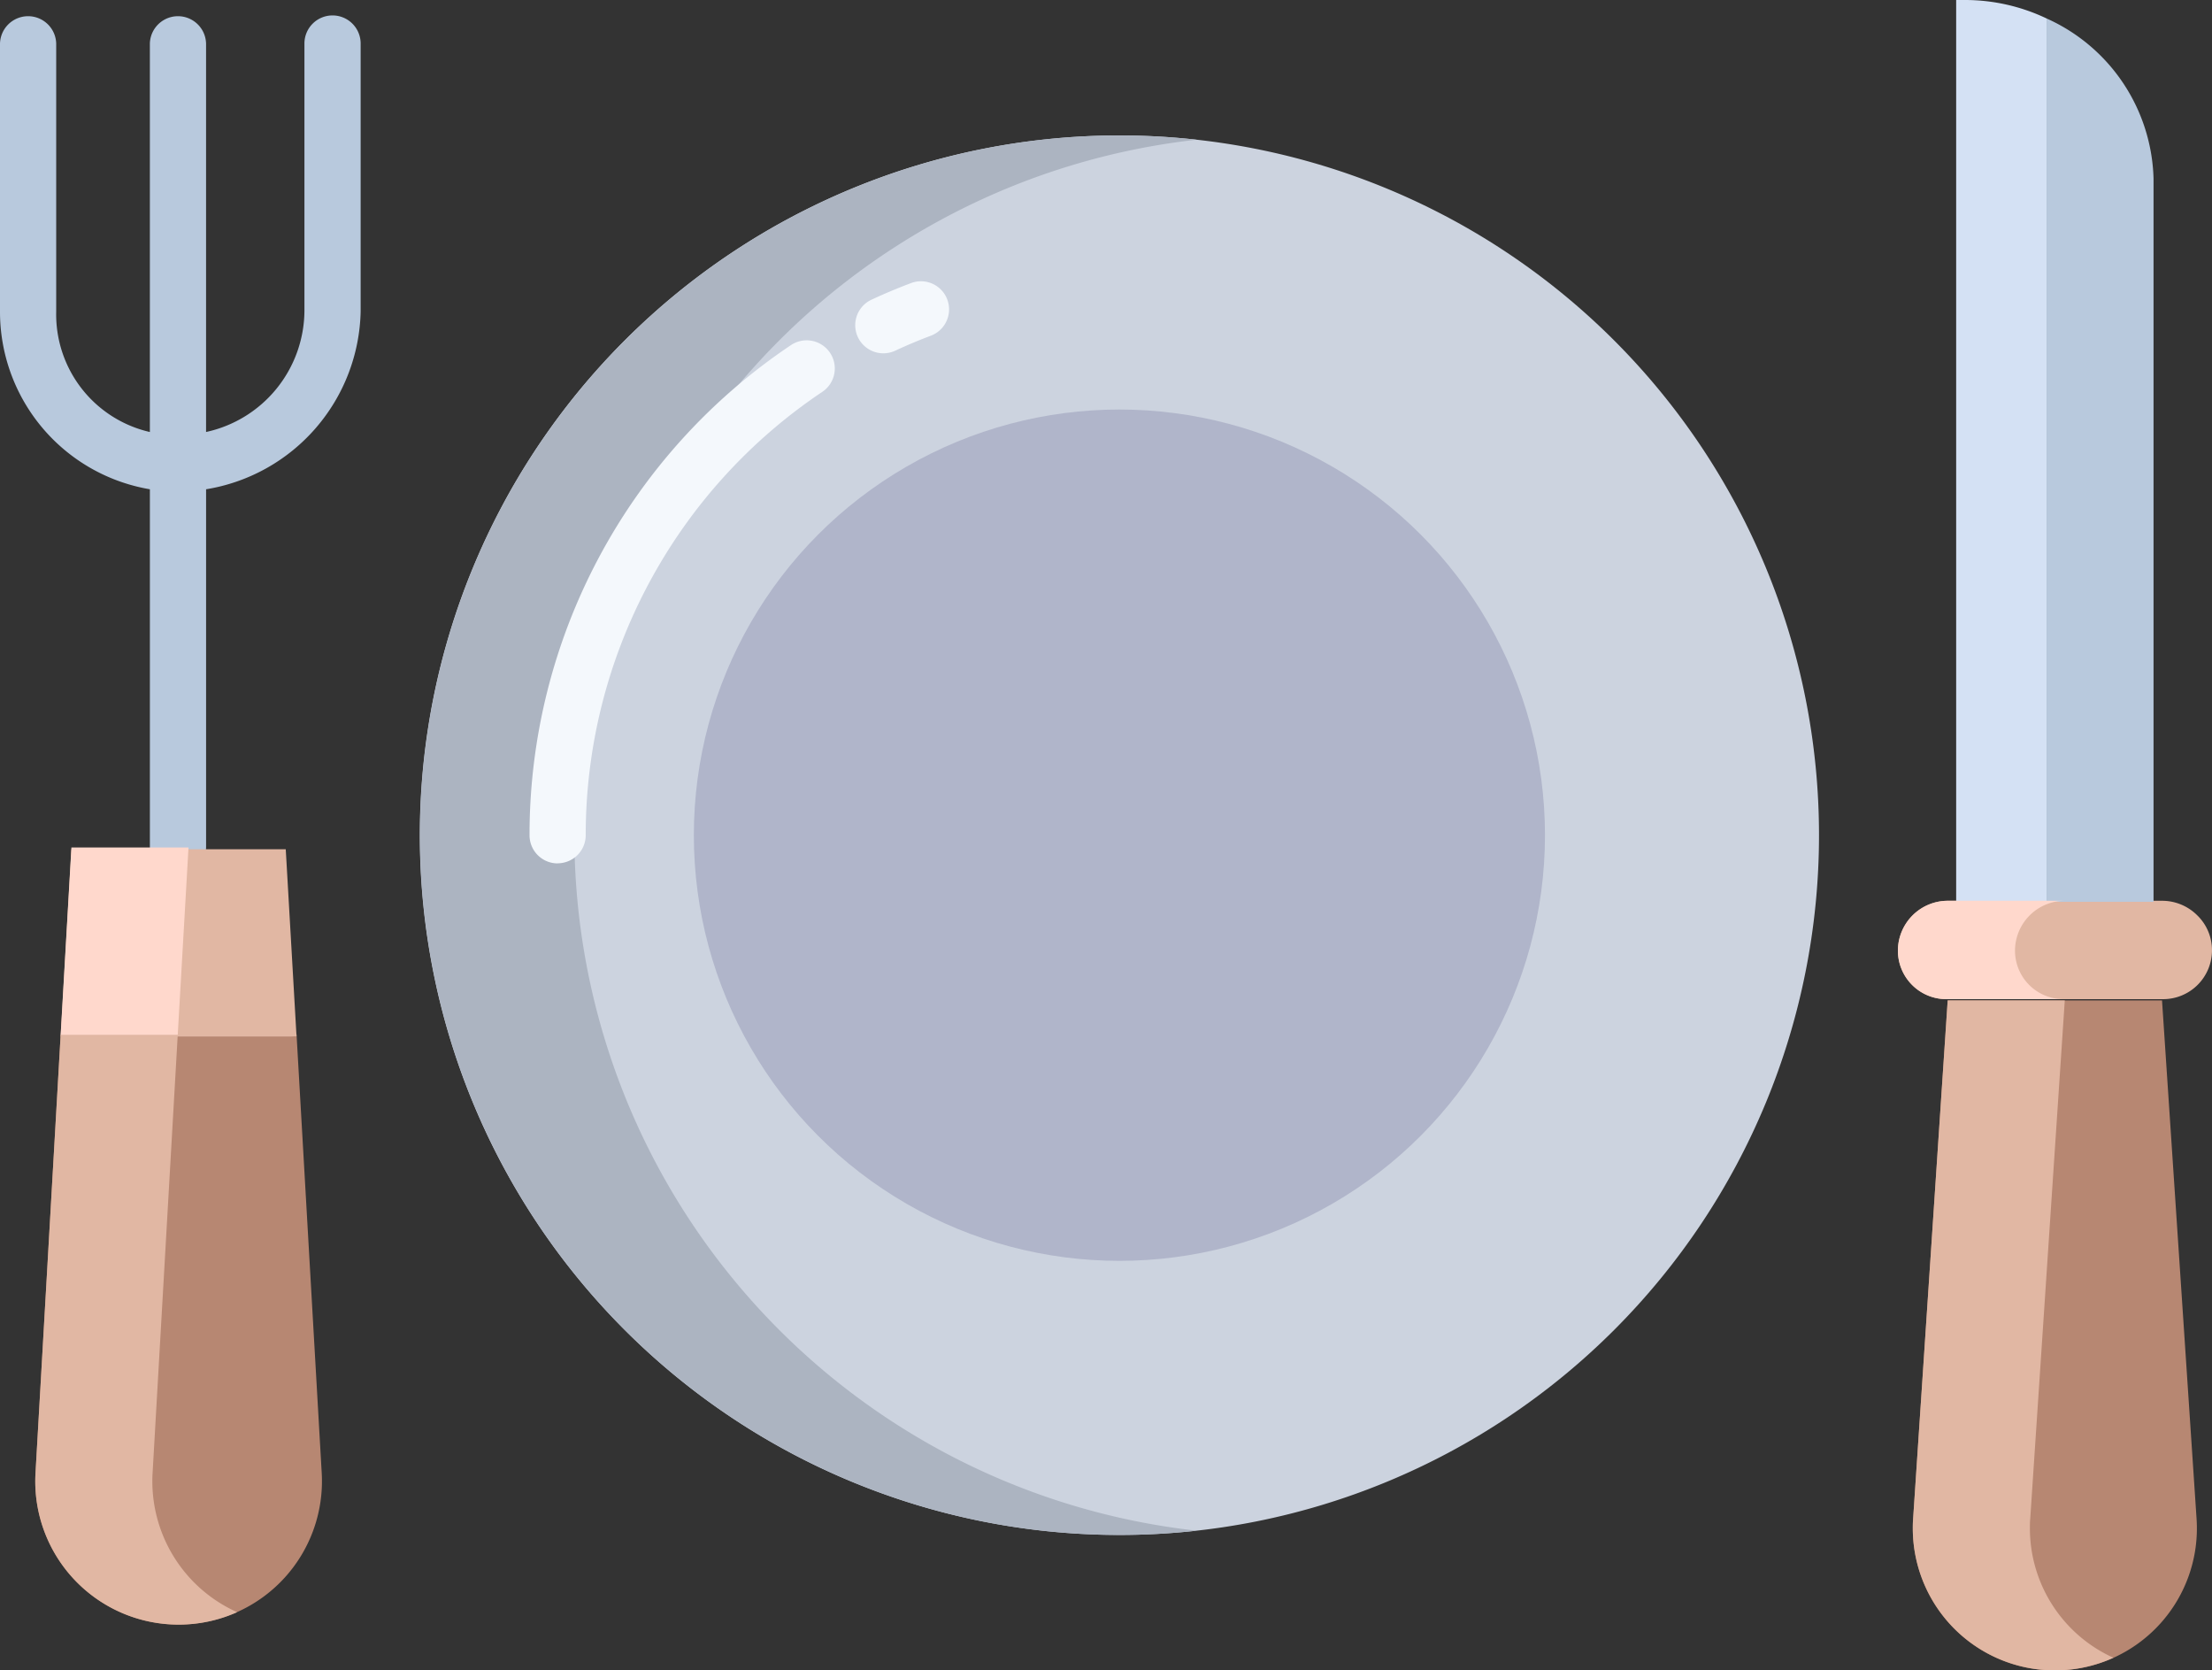
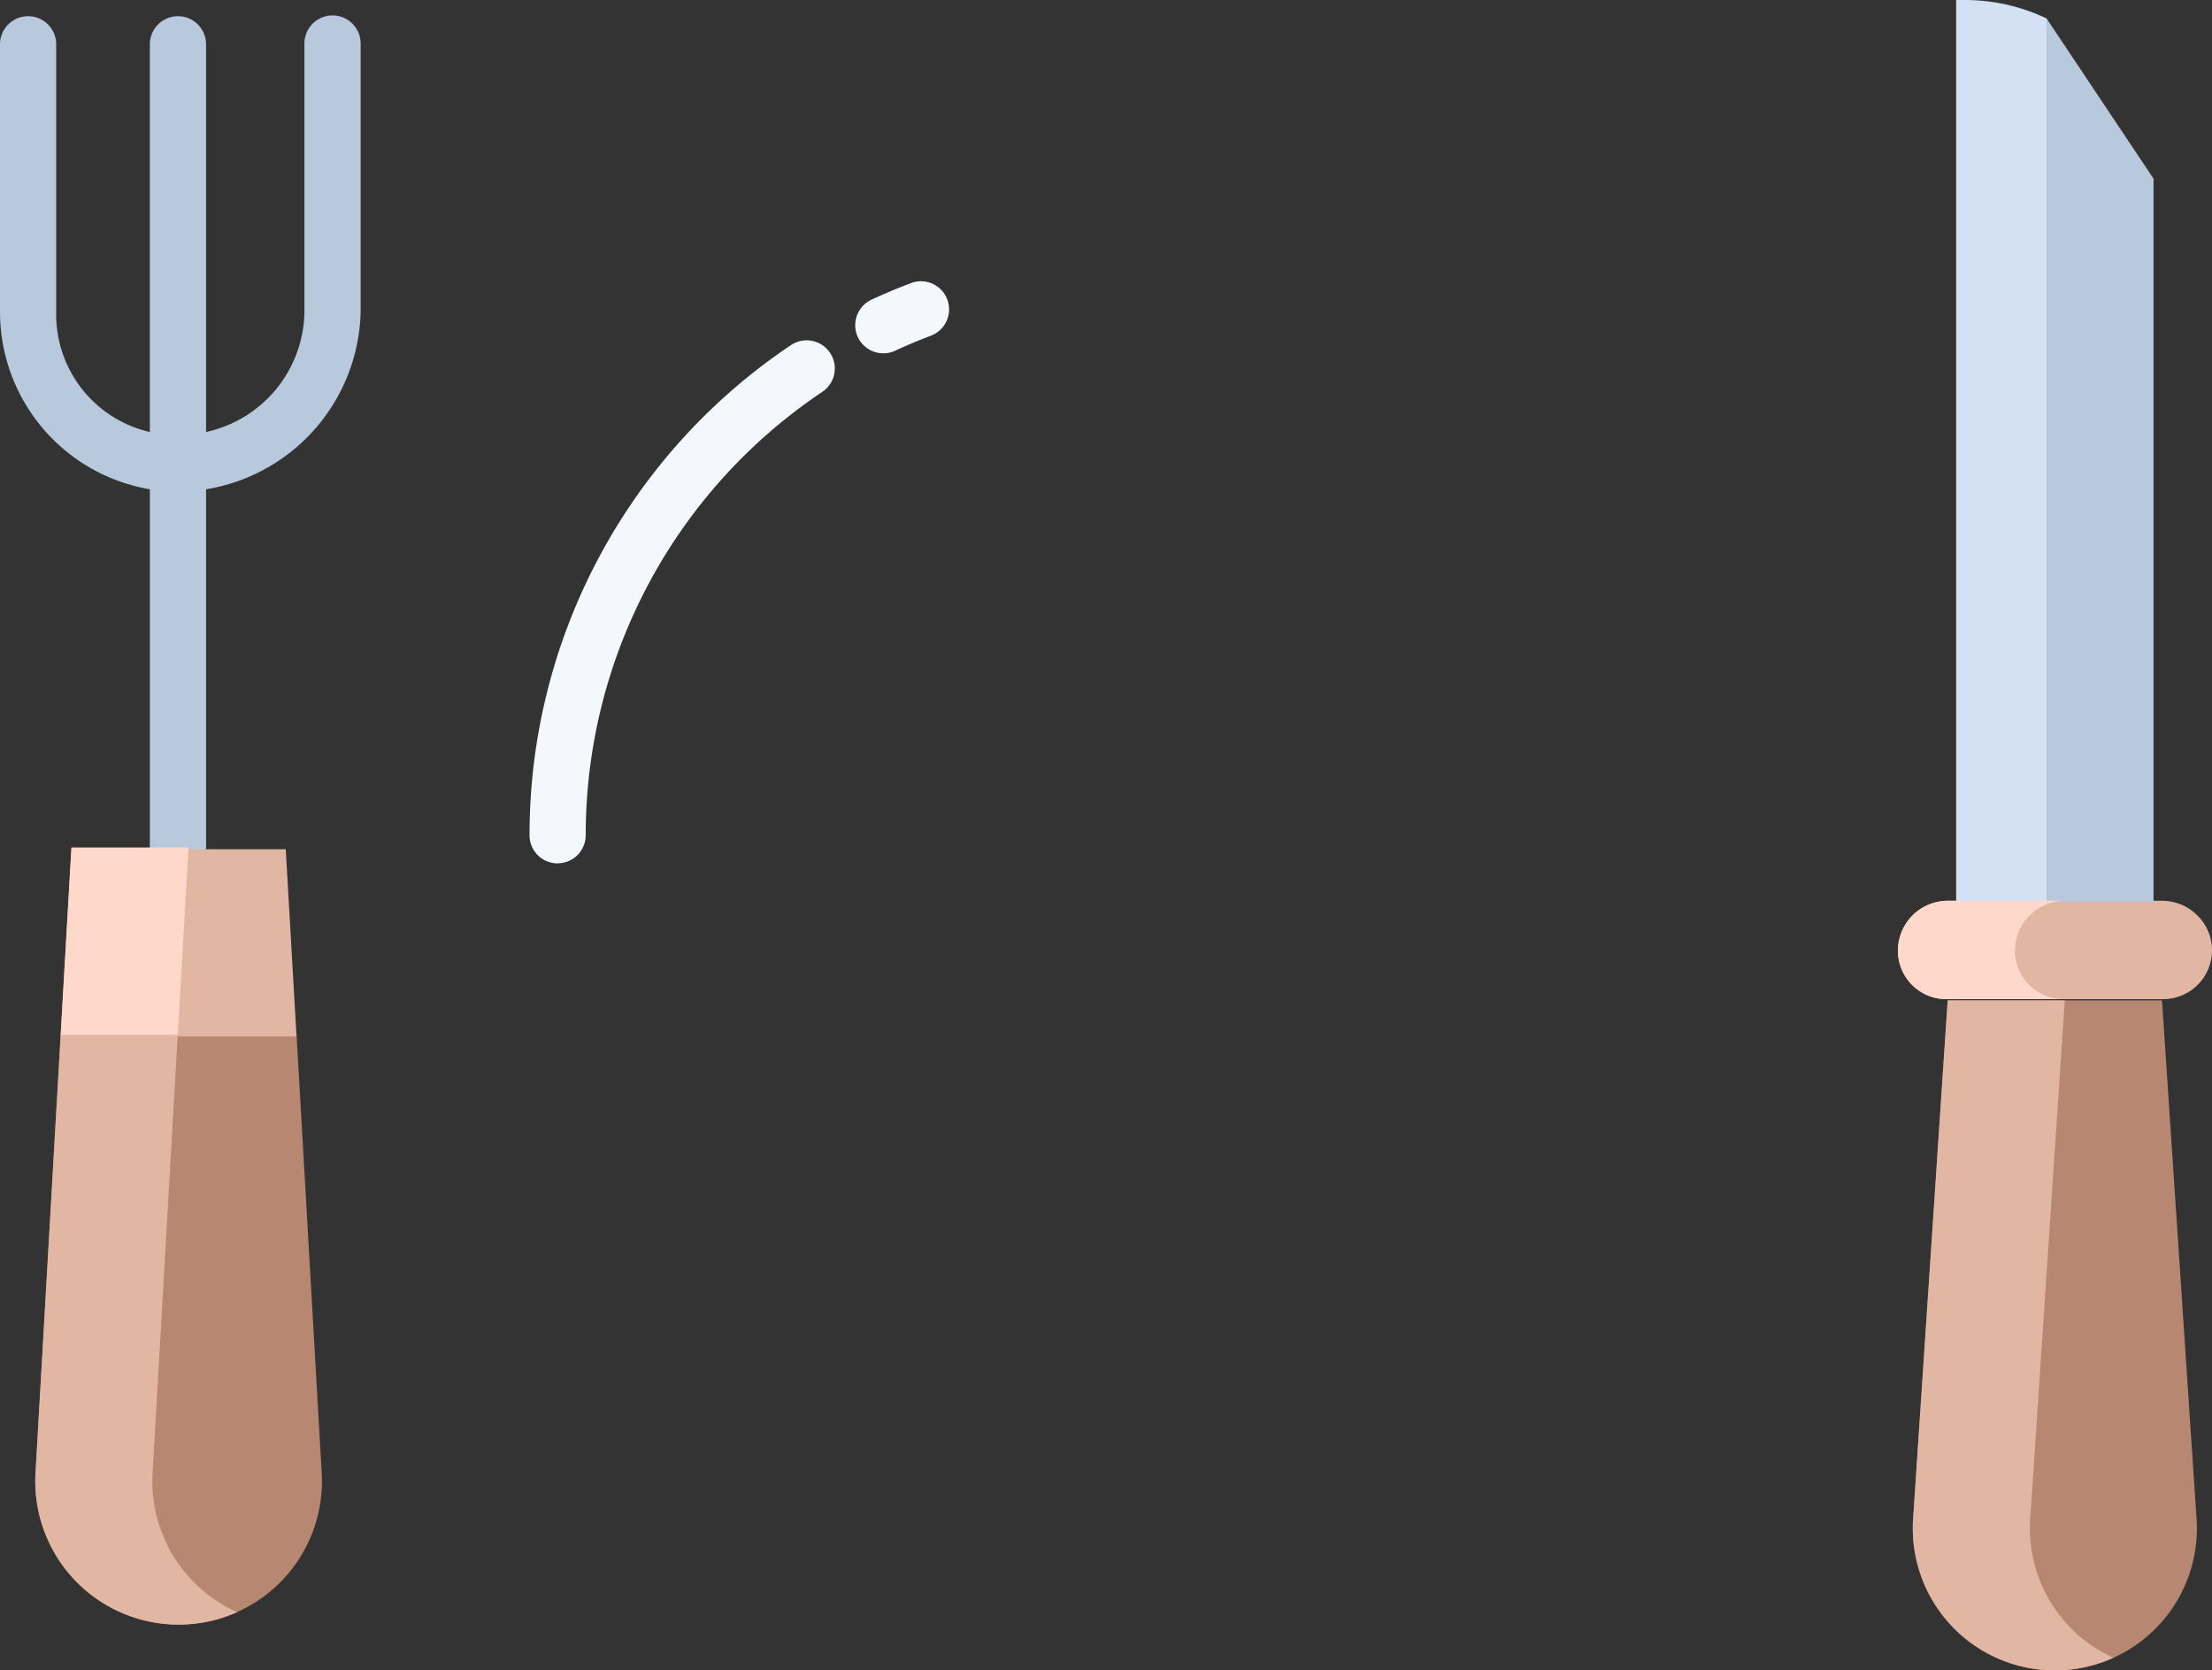
<svg xmlns="http://www.w3.org/2000/svg" width="104.102" height="78.594" viewBox="0 0 104.102 78.594">
  <rect x="0" y="0" width="104.102" height="78.594" fill="#333333" stroke="none" />
  <g id="jidelnicek" transform="translate(-17 -77.72)">
    <path id="Path_1881" data-name="Path 1881" d="M436.323,270.7a2.342,2.342,0,0,0-1.642-.7H424.554a2.351,2.351,0,0,0-2.334,2.344,2.281,2.281,0,0,0,2.312,2.285h10.148a2.3,2.3,0,0,0,2.321-2.3A2.278,2.278,0,0,0,436.323,270.7Z" transform="translate(-315.9 -149.897)" fill="#e1b7a3" />
    <path id="Path_1882" data-name="Path 1882" d="M438.755,315.664a6.685,6.685,0,1,1-13.355.454c0-.15,0-.3.015-.454l1.627-24.394h10.087Z" transform="translate(-318.379 -166.479)" fill="#b78772" />
-     <path id="Path_1883" data-name="Path 1883" d="M139.555,106.63a32.925,32.925,0,1,1-32.925,32.925,32.925,32.925,0,0,1,32.925-32.925Z" transform="translate(-69.873 -22.538)" fill="#ccd3df" />
    <path id="Path_1884" data-name="Path 1884" d="M38.011,319.182a6.746,6.746,0,1,1-13.47,0l1.184-20.621.066,0H36.539l.287-.015Z" transform="translate(-5.87 -172.154)" fill="#b78772" />
    <path id="Path_1885" data-name="Path 1885" d="M438.914,78.588v41.561H434.66V77.72h.441a8.932,8.932,0,0,1,3.813.868Z" transform="translate(-325.598)" fill="#d4e1f4" />
-     <path id="Path_1886" data-name="Path 1886" d="M458.995,89.2v34.025H453.96V81.66A8.507,8.507,0,0,1,458.995,89.2Z" transform="translate(-340.644 -3.072)" fill="#b8c9dd" />
-     <circle id="Ellipse_11" data-name="Ellipse 11" cx="20.028" cy="20.028" r="20.028" transform="translate(49.654 96.989)" fill="#b0b5ca" />
-     <path id="Path_1887" data-name="Path 1887" d="M113.878,139.551a32.928,32.928,0,0,1,29.284-32.723,32.924,32.924,0,1,0,0,65.447A32.929,32.929,0,0,1,113.878,139.551Z" transform="translate(-69.847 -22.534)" fill="#acb4c1" />
+     <path id="Path_1886" data-name="Path 1886" d="M458.995,89.2v34.025H453.96V81.66Z" transform="translate(-340.644 -3.072)" fill="#b8c9dd" />
    <path id="Path_1888" data-name="Path 1888" d="M427.731,272.344A2.351,2.351,0,0,1,430.065,270h-5.511a2.351,2.351,0,0,0-2.334,2.344,2.281,2.281,0,0,0,2.312,2.285h5.511a2.281,2.281,0,0,1-2.312-2.285Z" transform="translate(-315.9 -149.897)" fill="#ffd8cc" />
    <path id="Path_1889" data-name="Path 1889" d="M430.911,316.118c0-.15,0-.3.015-.454l1.627-24.394h-5.511l-1.627,24.394c-.011.152-.015.3-.015.454a6.687,6.687,0,0,0,9.441,6.081A6.686,6.686,0,0,1,430.911,316.118Z" transform="translate(-318.379 -166.479)" fill="#e1b7a3" />
    <path id="Path_1890" data-name="Path 1890" d="M79.3,298.55l-.287.015H79.3Z" transform="translate(-48.342 -172.154)" fill="#b78772" />
    <path id="Path_1891" data-name="Path 1891" d="M30.051,319.221,31.235,298.6H25.791l-.066,0-1.184,20.621a6.747,6.747,0,0,0,9.489,6.547A6.747,6.747,0,0,1,30.051,319.221Z" transform="translate(-5.87 -172.193)" fill="#e1b7a3" />
    <path id="Path_1892" data-name="Path 1892" d="M146.712,141.119a1.323,1.323,0,0,1-.557-2.523c.615-.287,1.249-.551,1.883-.79a1.323,1.323,0,0,1,.932,2.476c-.573.216-1.146.456-1.7.714A1.318,1.318,0,0,1,146.712,141.119Zm-15.328,24a1.323,1.323,0,0,1-1.323-1.323,27.739,27.739,0,0,1,12.305-23.064,1.323,1.323,0,0,1,1.474,2.2,25.1,25.1,0,0,0-11.135,20.867A1.323,1.323,0,0,1,131.385,165.115Z" transform="translate(-88.14 -46.775)" fill="#f4f8fc" />
    <path id="Path_1893" data-name="Path 1893" d="M32.65,81.015a1.323,1.323,0,0,0-1.323,1.323V94.946a5.873,5.873,0,0,1-4.629,5.669V82.338a1.323,1.323,0,0,0-2.645,0v18.278a5.679,5.679,0,0,1-4.408-5.669V82.338a1.323,1.323,0,0,0-2.645,0V94.946a8.469,8.469,0,0,0,7.054,8.364v16.854a1.323,1.323,0,0,0,2.645,0V103.31a8.664,8.664,0,0,0,7.274-8.364V82.338A1.323,1.323,0,0,0,32.65,81.015Z" transform="translate(0 -2.569)" fill="#b8c9dd" />
    <path id="Path_1894" data-name="Path 1894" d="M40.544,259H30.457l-.507,8.813.066,0H40.764l.287-.015Z" transform="translate(-10.096 -141.322)" fill="#e1b7a3" />
    <path id="Path_1895" data-name="Path 1895" d="M35.968,258.62H30.457l-.507,8.813.066,0h5.511l-.066,0Z" transform="translate(-10.096 -141.025)" fill="#ffd8cc" />
  </g>
</svg>